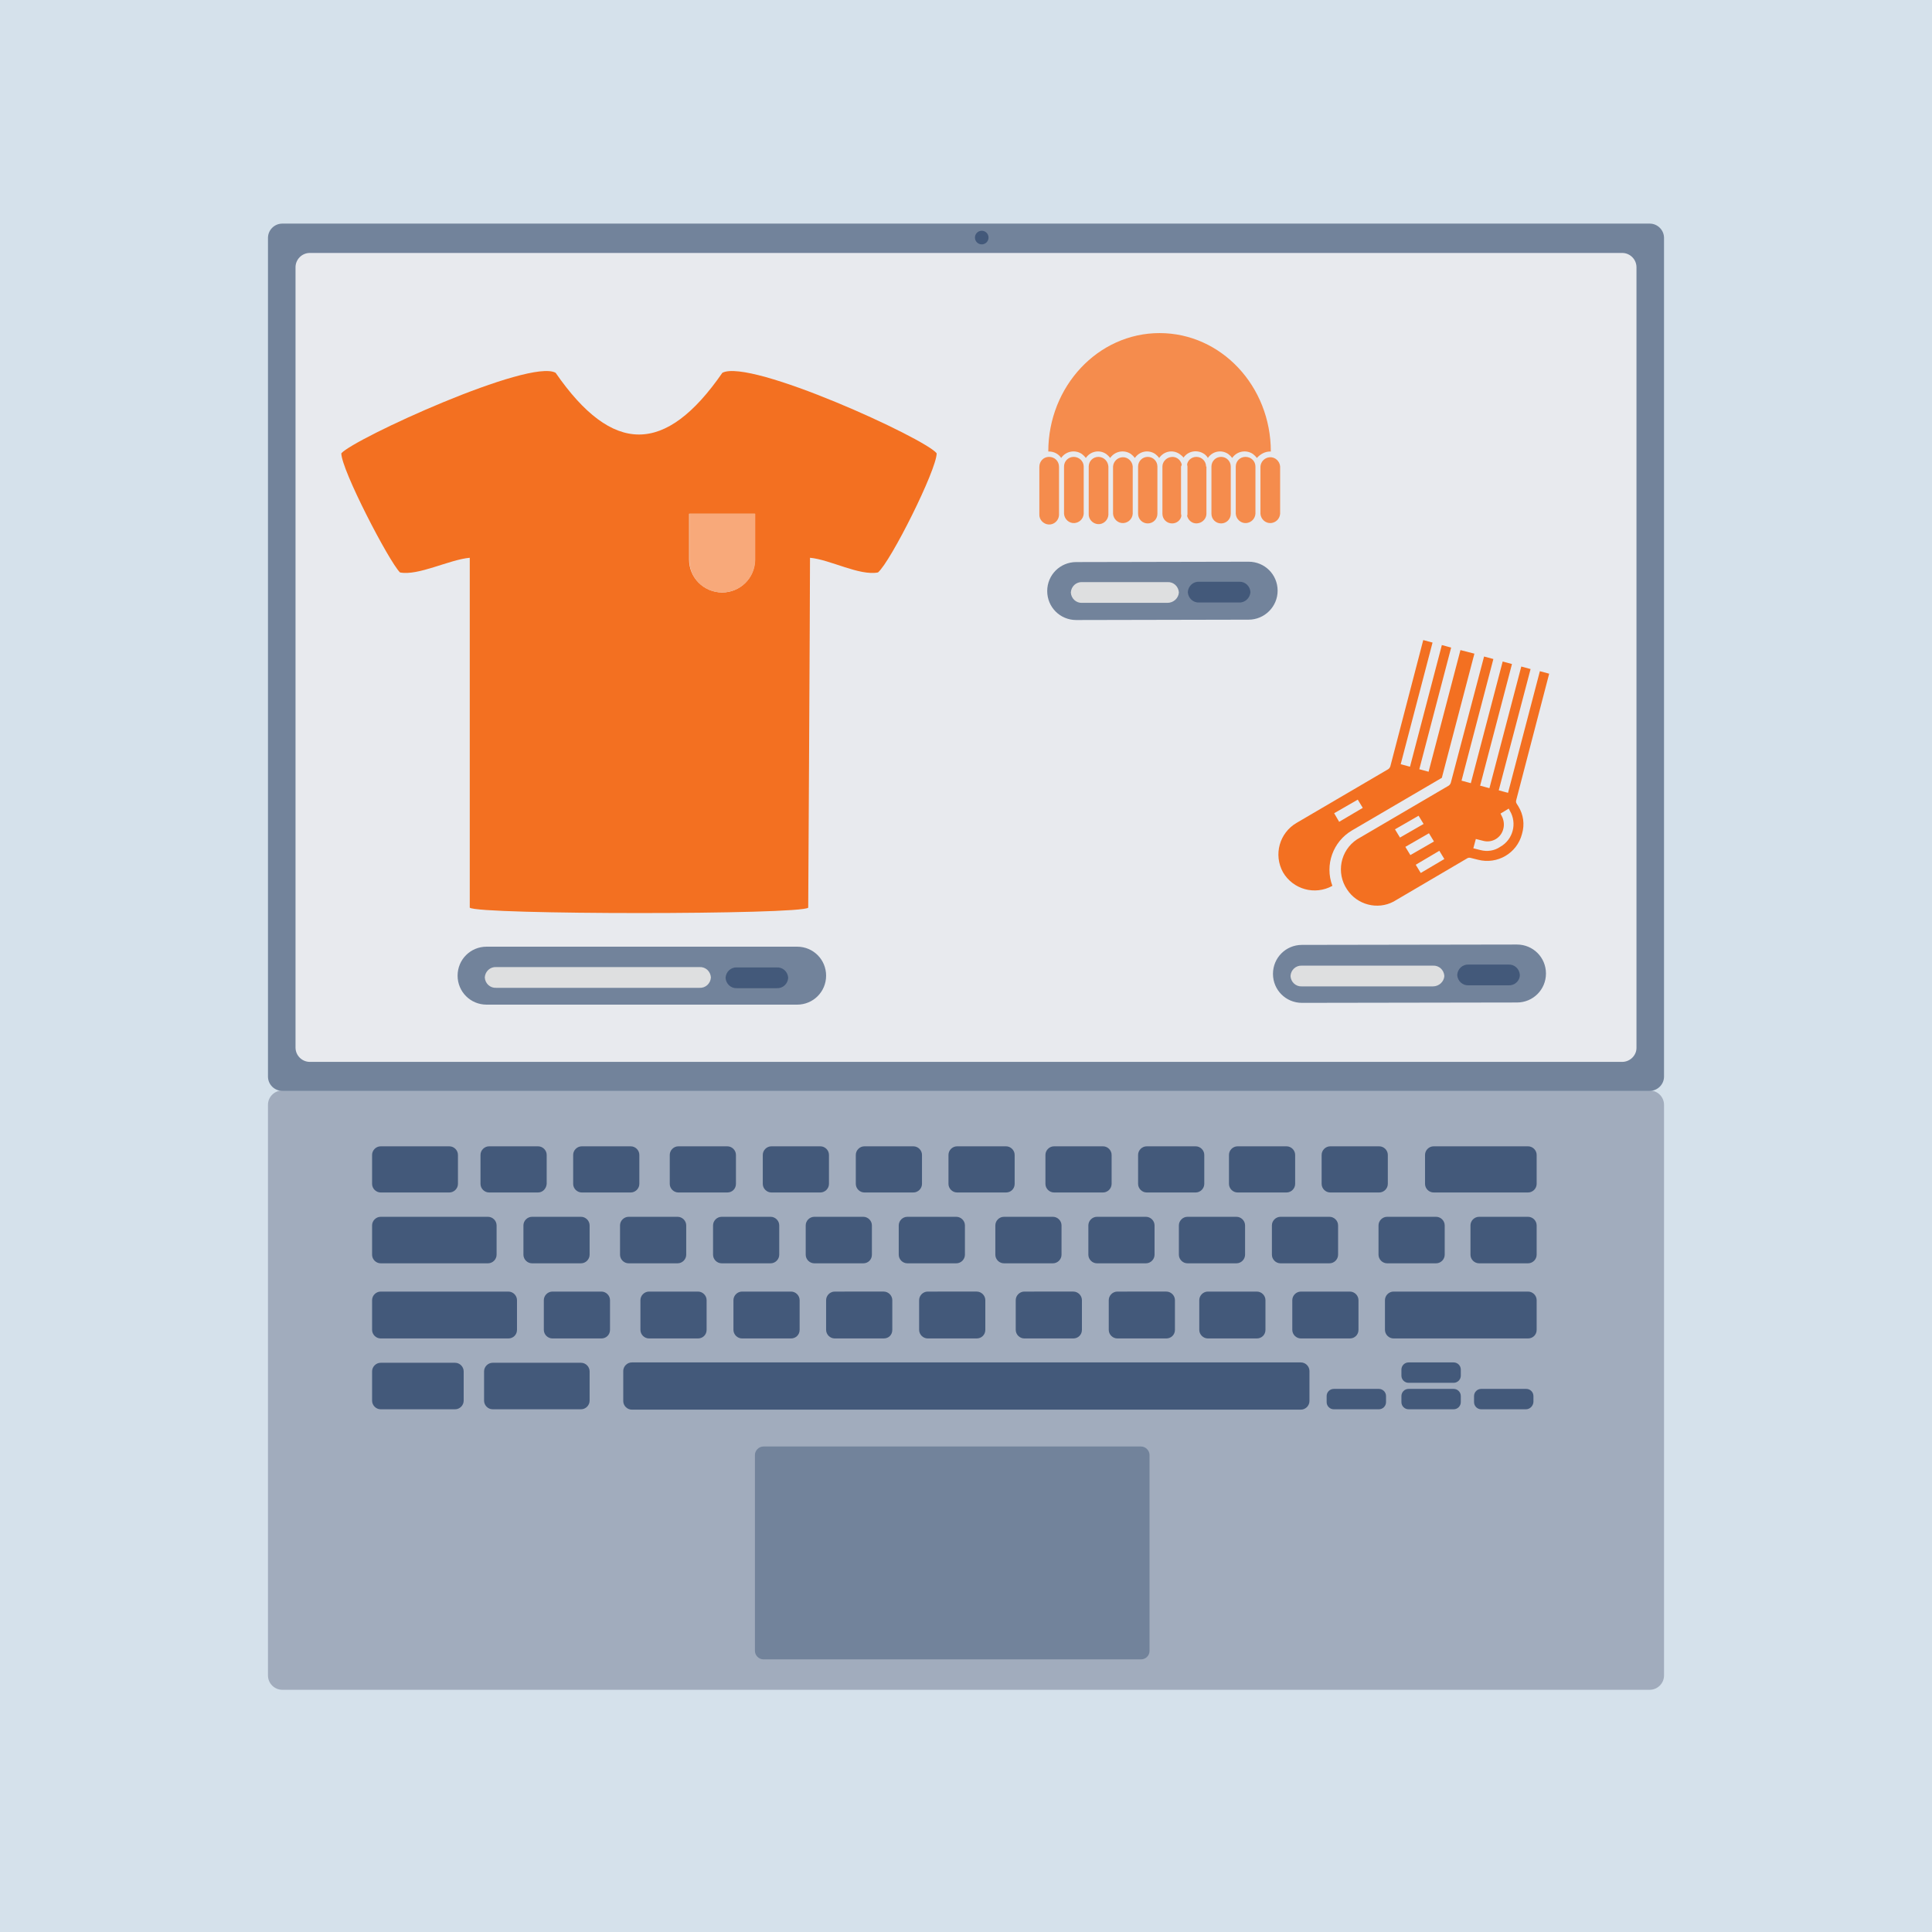
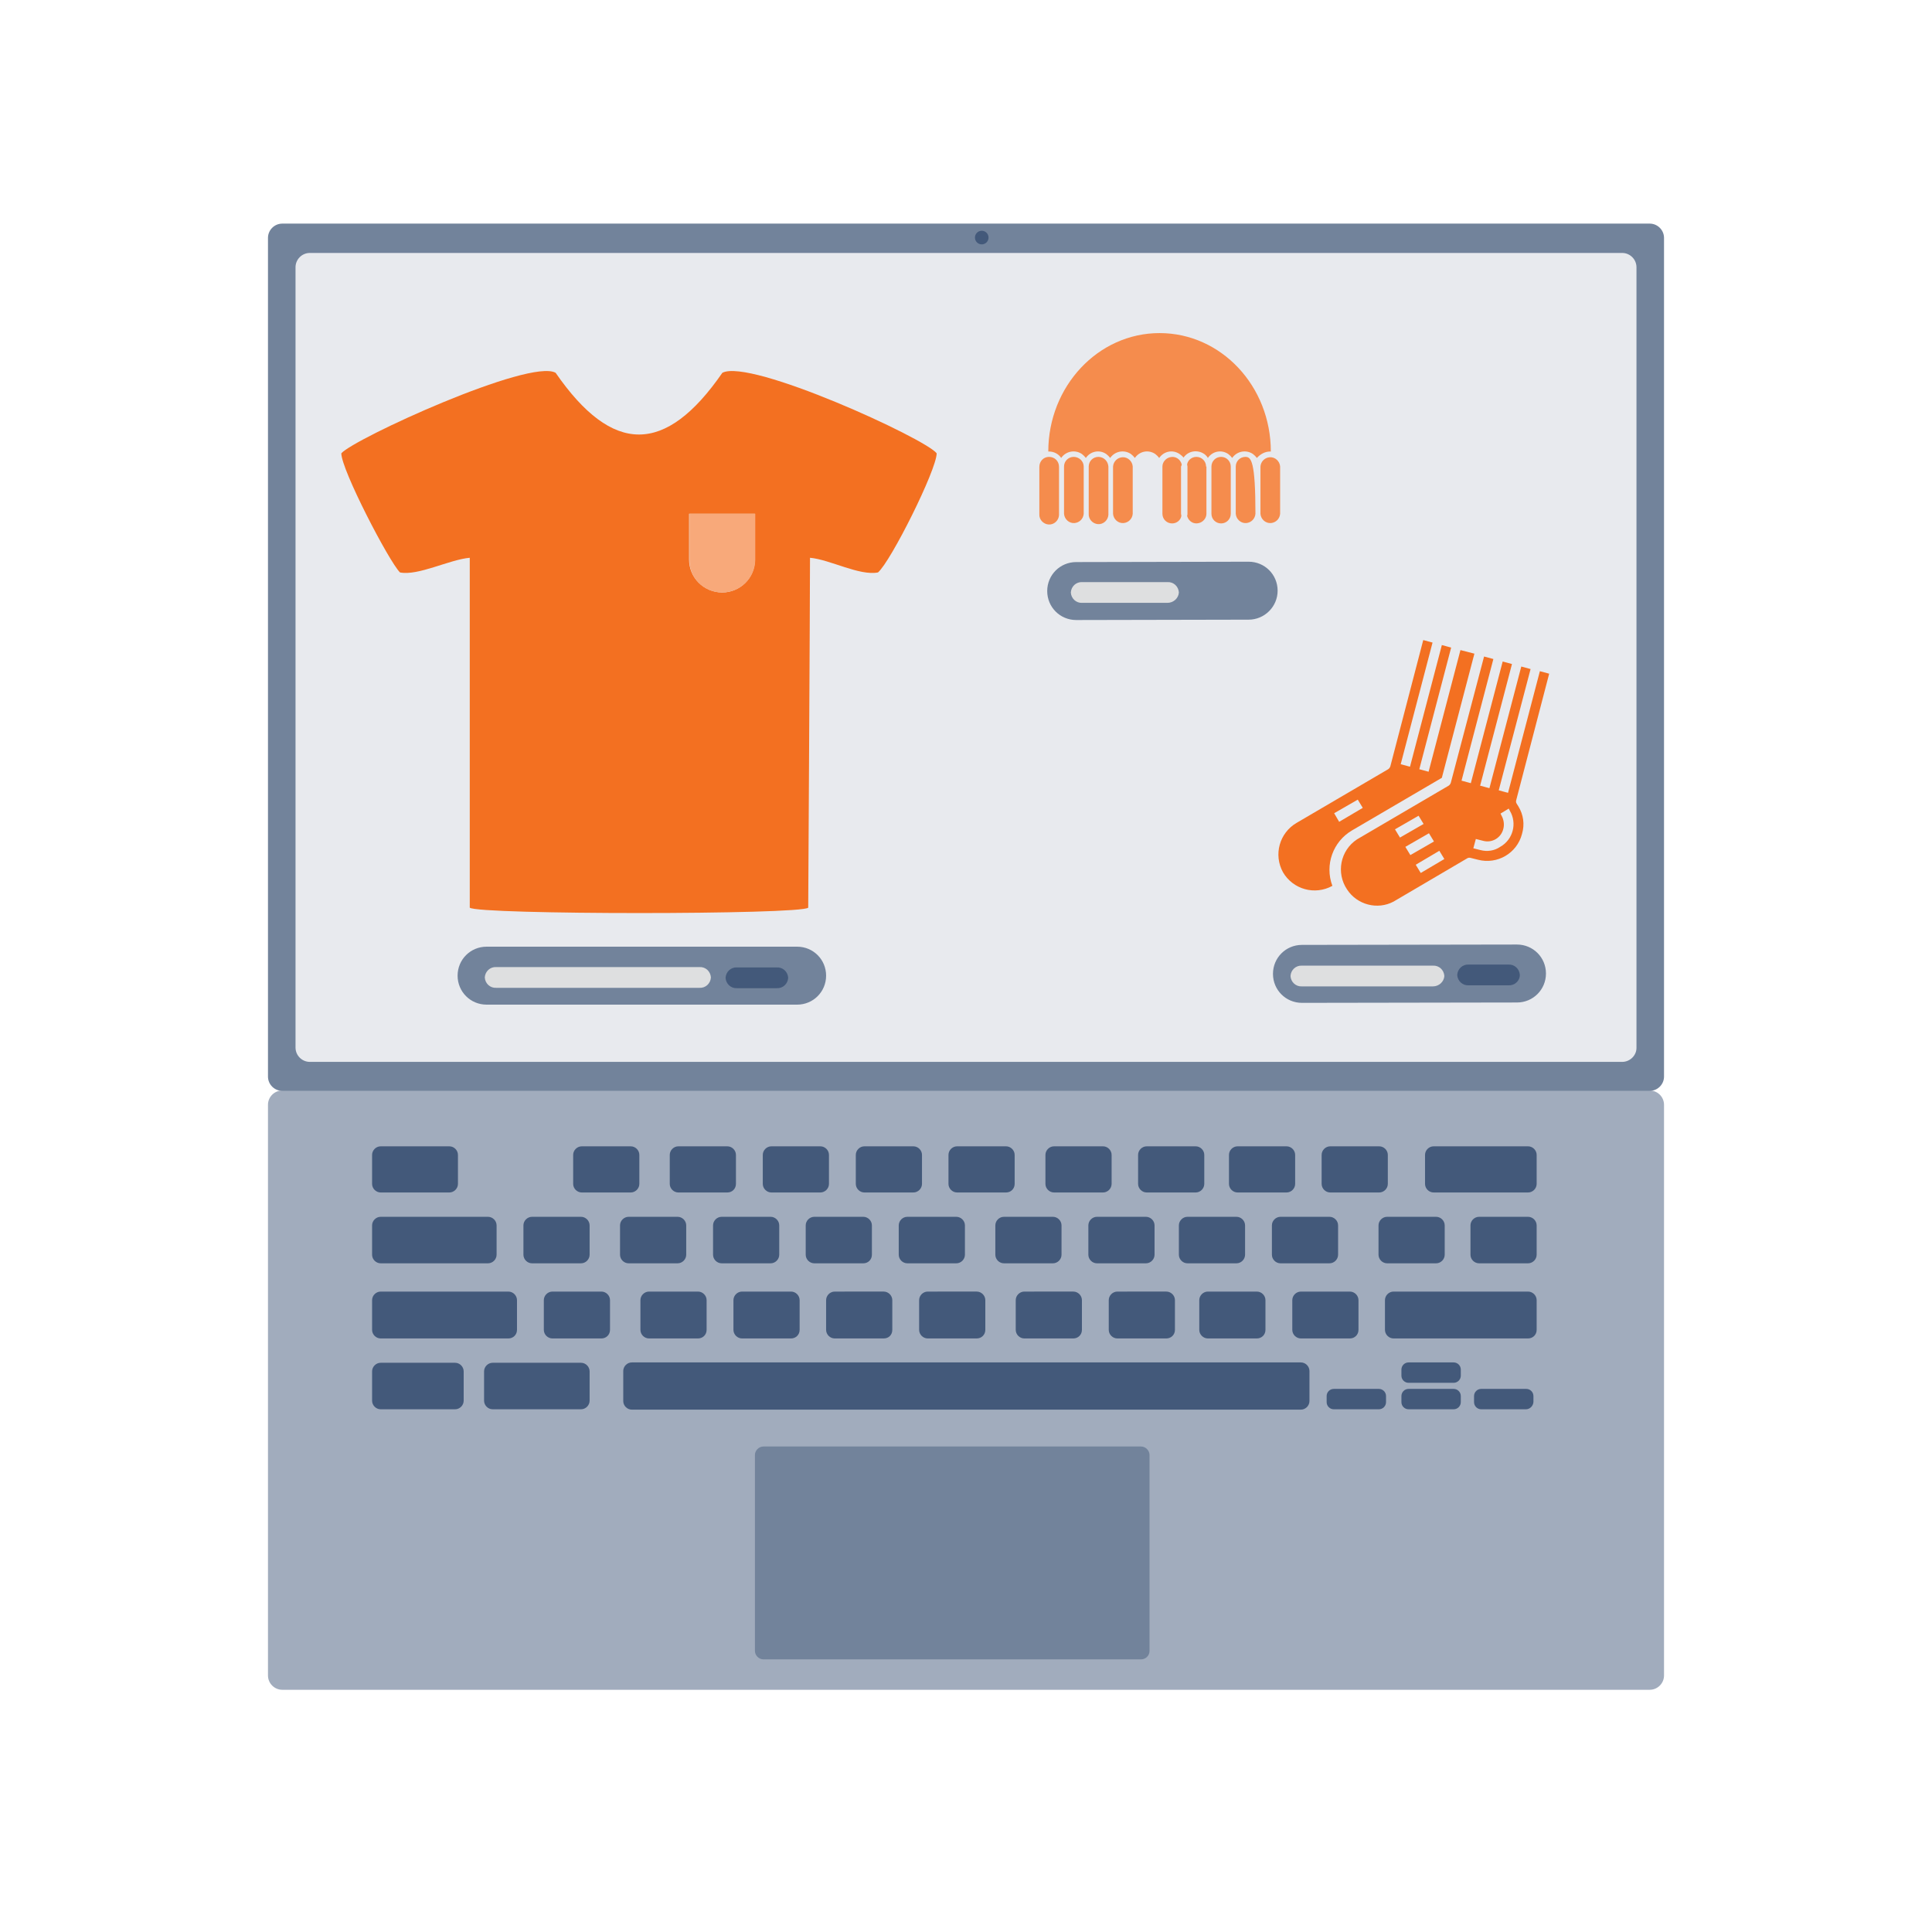
<svg xmlns="http://www.w3.org/2000/svg" version="1.1" x="0px" y="0px" viewBox="0 0 540 540" style="enable-background:new 0 0 540 540;" xml:space="preserve">
  <style type="text/css"> .st0{fill:#D5E1EB;} .st1{fill:#A1ACBD;} .st2{fill:#72839B;} .st3{fill:#43597A;} .st4{fill:#E8EAEE;} .st5{fill:#DEDFE0;} .st6{fill-rule:evenodd;clip-rule:evenodd;fill:#F37021;} .st7{fill:#F58C4D;} .st8{fill:#F37021;} .st9{fill:#F8A97A;} </style>
  <g id="Layer_1">
    <g>
-       <rect x="0" y="0" class="st0" width="540" height="540" />
-     </g>
+       </g>
  </g>
  <g id="Layer_2">
    <g>
      <g>
        <path class="st1" d="M461.1,472.3H78.9c-2.2,0-4-1.8-4-4V308.8c0-2.2,1.8-4,4-4h382.2c2.2,0,4,1.8,4,4v159.5 C465.1,470.5,463.3,472.3,461.1,472.3z" />
        <path class="st2" d="M461.1,304.9H78.9c-2.2,0-4-1.8-4-4V66.5c0-2.2,1.8-4,4-4l382.2,0c2.2,0,4,1.8,4,4v234.4 C465.1,303.1,463.3,304.9,461.1,304.9z" />
        <g>
          <path class="st3" d="M363.6,394h-187c-1.3,0-2.4-1.1-2.4-2.4v-8.4c0-1.3,1.1-2.4,2.4-2.4h187c1.3,0,2.4,1.1,2.4,2.4v8.4 C366,392.9,364.9,394,363.6,394z" />
        </g>
        <g>
-           <path class="st3" d="M150.4,333.3h-13.7c-1.3,0-2.4-1.1-2.4-2.4v-8.1c0-1.3,1.1-2.4,2.4-2.4h13.7c1.3,0,2.4,1.1,2.4,2.4v8.1 C152.7,332.2,151.7,333.3,150.4,333.3z" />
-         </g>
+           </g>
        <g>
          <path class="st3" d="M125.6,333.3h-19.2c-1.3,0-2.4-1.1-2.4-2.4v-8.1c0-1.3,1.1-2.4,2.4-2.4h19.2c1.3,0,2.4,1.1,2.4,2.4v8.1 C128,332.2,126.9,333.3,125.6,333.3z" />
        </g>
        <g>
          <path class="st3" d="M427.1,333.3h-26.4c-1.3,0-2.4-1.1-2.4-2.4v-8.1c0-1.3,1.1-2.4,2.4-2.4h26.4c1.3,0,2.4,1.1,2.4,2.4v8.1 C429.5,332.2,428.4,333.3,427.1,333.3z" />
        </g>
        <g>
          <path class="st3" d="M427.1,353.1h-13.7c-1.3,0-2.4-1.1-2.4-2.4v-8.2c0-1.3,1.1-2.4,2.4-2.4h13.7c1.3,0,2.4,1.1,2.4,2.4v8.2 C429.5,352,428.4,353.1,427.1,353.1z" />
        </g>
        <g>
          <path class="st3" d="M176.3,333.3h-13.7c-1.3,0-2.4-1.1-2.4-2.4v-8.1c0-1.3,1.1-2.4,2.4-2.4h13.7c1.3,0,2.4,1.1,2.4,2.4v8.1 C178.7,332.2,177.6,333.3,176.3,333.3z" />
        </g>
        <g>
          <path class="st3" d="M203.3,333.3h-13.7c-1.3,0-2.4-1.1-2.4-2.4v-8.1c0-1.3,1.1-2.4,2.4-2.4h13.7c1.3,0,2.4,1.1,2.4,2.4v8.1 C205.7,332.2,204.7,333.3,203.3,333.3z" />
        </g>
        <g>
          <path class="st3" d="M229.3,333.3h-13.7c-1.3,0-2.4-1.1-2.4-2.4v-8.1c0-1.3,1.1-2.4,2.4-2.4h13.7c1.3,0,2.4,1.1,2.4,2.4v8.1 C231.7,332.2,230.6,333.3,229.3,333.3z" />
        </g>
        <g>
          <path class="st3" d="M255.3,333.3h-13.7c-1.3,0-2.4-1.1-2.4-2.4v-8.1c0-1.3,1.1-2.4,2.4-2.4h13.7c1.3,0,2.4,1.1,2.4,2.4v8.1 C257.7,332.2,256.6,333.3,255.3,333.3z" />
        </g>
        <g>
          <path class="st3" d="M281.2,333.3h-13.7c-1.3,0-2.4-1.1-2.4-2.4v-8.1c0-1.3,1.1-2.4,2.4-2.4h13.7c1.3,0,2.4,1.1,2.4,2.4v8.1 C283.6,332.2,282.6,333.3,281.2,333.3z" />
        </g>
        <g>
          <path class="st3" d="M308.3,333.3h-13.7c-1.3,0-2.4-1.1-2.4-2.4v-8.1c0-1.3,1.1-2.4,2.4-2.4h13.7c1.3,0,2.4,1.1,2.4,2.4v8.1 C310.7,332.2,309.6,333.3,308.3,333.3z" />
        </g>
        <g>
          <path class="st3" d="M334.2,333.3h-13.7c-1.3,0-2.4-1.1-2.4-2.4v-8.1c0-1.3,1.1-2.4,2.4-2.4h13.7c1.3,0,2.4,1.1,2.4,2.4v8.1 C336.6,332.2,335.5,333.3,334.2,333.3z" />
        </g>
        <g>
          <path class="st3" d="M359.6,333.3h-13.7c-1.3,0-2.4-1.1-2.4-2.4v-8.1c0-1.3,1.1-2.4,2.4-2.4h13.7c1.3,0,2.4,1.1,2.4,2.4v8.1 C362,332.2,360.9,333.3,359.6,333.3z" />
        </g>
        <g>
          <path class="st3" d="M385.5,333.3h-13.7c-1.3,0-2.4-1.1-2.4-2.4v-8.1c0-1.3,1.1-2.4,2.4-2.4h13.7c1.3,0,2.4,1.1,2.4,2.4v8.1 C387.9,332.2,386.8,333.3,385.5,333.3z" />
        </g>
        <g>
          <path class="st3" d="M136.4,353.1h-30c-1.3,0-2.4-1.1-2.4-2.4v-8.2c0-1.3,1.1-2.4,2.4-2.4h30c1.3,0,2.4,1.1,2.4,2.4v8.2 C138.8,352,137.7,353.1,136.4,353.1z" />
        </g>
        <g>
          <path class="st3" d="M162.4,353.1h-13.7c-1.3,0-2.4-1.1-2.4-2.4v-8.2c0-1.3,1.1-2.4,2.4-2.4h13.7c1.3,0,2.4,1.1,2.4,2.4v8.2 C164.8,352,163.7,353.1,162.4,353.1z" />
        </g>
        <g>
          <path class="st3" d="M189.4,353.1h-13.7c-1.3,0-2.4-1.1-2.4-2.4v-8.2c0-1.3,1.1-2.4,2.4-2.4h13.7c1.3,0,2.4,1.1,2.4,2.4v8.2 C191.8,352,190.7,353.1,189.4,353.1z" />
        </g>
        <g>
          <path class="st3" d="M215.4,353.1h-13.7c-1.3,0-2.4-1.1-2.4-2.4v-8.2c0-1.3,1.1-2.4,2.4-2.4h13.7c1.3,0,2.4,1.1,2.4,2.4v8.2 C217.8,352,216.7,353.1,215.4,353.1z" />
        </g>
        <g>
          <path class="st3" d="M241.3,353.1h-13.7c-1.3,0-2.4-1.1-2.4-2.4v-8.2c0-1.3,1.1-2.4,2.4-2.4h13.7c1.3,0,2.4,1.1,2.4,2.4v8.2 C243.7,352,242.7,353.1,241.3,353.1z" />
        </g>
        <g>
          <path class="st3" d="M267.3,353.1h-13.7c-1.3,0-2.4-1.1-2.4-2.4v-8.2c0-1.3,1.1-2.4,2.4-2.4h13.7c1.3,0,2.4,1.1,2.4,2.4v8.2 C269.7,352,268.6,353.1,267.3,353.1z" />
        </g>
        <g>
          <path class="st3" d="M294.3,353.1h-13.7c-1.3,0-2.4-1.1-2.4-2.4v-8.2c0-1.3,1.1-2.4,2.4-2.4h13.7c1.3,0,2.4,1.1,2.4,2.4v8.2 C296.7,352,295.6,353.1,294.3,353.1z" />
        </g>
        <g>
          <path class="st3" d="M320.3,353.1h-13.7c-1.3,0-2.4-1.1-2.4-2.4v-8.2c0-1.3,1.1-2.4,2.4-2.4h13.7c1.3,0,2.4,1.1,2.4,2.4v8.2 C322.7,352,321.6,353.1,320.3,353.1z" />
        </g>
        <g>
          <path class="st3" d="M345.6,353.1h-13.7c-1.3,0-2.4-1.1-2.4-2.4v-8.2c0-1.3,1.1-2.4,2.4-2.4h13.7c1.3,0,2.4,1.1,2.4,2.4v8.2 C348,352,346.9,353.1,345.6,353.1z" />
        </g>
        <g>
          <path class="st3" d="M371.6,353.1h-13.7c-1.3,0-2.4-1.1-2.4-2.4v-8.2c0-1.3,1.1-2.4,2.4-2.4h13.7c1.3,0,2.4,1.1,2.4,2.4v8.2 C374,352,372.9,353.1,371.6,353.1z" />
        </g>
        <g>
          <path class="st3" d="M142.1,374.1h-35.7c-1.3,0-2.4-1.1-2.4-2.4v-8.3c0-1.3,1.1-2.4,2.4-2.4h35.7c1.3,0,2.4,1.1,2.4,2.4v8.3 C144.5,373.1,143.4,374.1,142.1,374.1z" />
        </g>
        <g>
          <path class="st3" d="M168.1,374.1h-13.7c-1.3,0-2.4-1.1-2.4-2.4v-8.3c0-1.3,1.1-2.4,2.4-2.4h13.7c1.3,0,2.4,1.1,2.4,2.4v8.3 C170.5,373.1,169.4,374.1,168.1,374.1z" />
        </g>
        <g>
          <path class="st3" d="M195.1,374.1h-13.7c-1.3,0-2.4-1.1-2.4-2.4v-8.3c0-1.3,1.1-2.4,2.4-2.4h13.7c1.3,0,2.4,1.1,2.4,2.4v8.3 C197.5,373.1,196.4,374.1,195.1,374.1z" />
        </g>
        <g>
          <path class="st3" d="M221.1,374.1h-13.7c-1.3,0-2.4-1.1-2.4-2.4v-8.3c0-1.3,1.1-2.4,2.4-2.4h13.7c1.3,0,2.4,1.1,2.4,2.4v8.3 C223.5,373.1,222.4,374.1,221.1,374.1z" />
        </g>
        <g>
          <path class="st3" d="M247,374.1h-13.7c-1.3,0-2.4-1.1-2.4-2.4v-8.3c0-1.3,1.1-2.4,2.4-2.4H247c1.3,0,2.4,1.1,2.4,2.4v8.3 C249.4,373.1,248.4,374.1,247,374.1z" />
        </g>
        <g>
          <path class="st3" d="M273,374.1h-13.7c-1.3,0-2.4-1.1-2.4-2.4v-8.3c0-1.3,1.1-2.4,2.4-2.4H273c1.3,0,2.4,1.1,2.4,2.4v8.3 C275.4,373.1,274.3,374.1,273,374.1z" />
        </g>
        <g>
          <path class="st2" d="M318.9,463.8H213.4c-1.3,0-2.4-1.1-2.4-2.4v-54.7c0-1.3,1.1-2.4,2.4-2.4h105.5c1.3,0,2.4,1.1,2.4,2.4v54.7 C321.3,462.8,320.2,463.8,318.9,463.8z" />
        </g>
        <g>
          <path class="st3" d="M300,374.1h-13.7c-1.3,0-2.4-1.1-2.4-2.4v-8.3c0-1.3,1.1-2.4,2.4-2.4H300c1.3,0,2.4,1.1,2.4,2.4v8.3 C302.4,373.1,301.3,374.1,300,374.1z" />
        </g>
        <g>
          <path class="st3" d="M326,374.1h-13.7c-1.3,0-2.4-1.1-2.4-2.4v-8.3c0-1.3,1.1-2.4,2.4-2.4H326c1.3,0,2.4,1.1,2.4,2.4v8.3 C328.4,373.1,327.3,374.1,326,374.1z" />
        </g>
        <g>
          <path class="st3" d="M351.3,374.1h-13.7c-1.3,0-2.4-1.1-2.4-2.4v-8.3c0-1.3,1.1-2.4,2.4-2.4h13.7c1.3,0,2.4,1.1,2.4,2.4v8.3 C353.7,373.1,352.6,374.1,351.3,374.1z" />
        </g>
        <g>
          <path class="st3" d="M377.3,374.1h-13.7c-1.3,0-2.4-1.1-2.4-2.4v-8.3c0-1.3,1.1-2.4,2.4-2.4h13.7c1.3,0,2.4,1.1,2.4,2.4v8.3 C379.7,373.1,378.6,374.1,377.3,374.1z" />
        </g>
        <g>
          <path class="st3" d="M162.4,393.9h-24.7c-1.3,0-2.4-1.1-2.4-2.4v-8.2c0-1.3,1.1-2.4,2.4-2.4h24.7c1.3,0,2.4,1.1,2.4,2.4v8.2 C164.8,392.8,163.7,393.9,162.4,393.9z" />
        </g>
        <g>
          <path class="st3" d="M127.2,393.9h-20.8c-1.3,0-2.4-1.1-2.4-2.4v-8.2c0-1.3,1.1-2.4,2.4-2.4h20.8c1.3,0,2.4,1.1,2.4,2.4v8.2 C129.6,392.8,128.5,393.9,127.2,393.9z" />
        </g>
        <g>
          <path class="st3" d="M401.4,353.1h-13.7c-1.3,0-2.4-1.1-2.4-2.4v-8.2c0-1.3,1.1-2.4,2.4-2.4h13.7c1.3,0,2.4,1.1,2.4,2.4v8.2 C403.8,352,402.7,353.1,401.4,353.1z" />
        </g>
        <g>
          <path class="st3" d="M427.1,374.1h-37.6c-1.3,0-2.4-1.1-2.4-2.4v-8.3c0-1.3,1.1-2.4,2.4-2.4h37.6c1.3,0,2.4,1.1,2.4,2.4v8.3 C429.5,373.1,428.4,374.1,427.1,374.1z" />
        </g>
        <g>
          <path class="st3" d="M385.4,393.9h-12.6c-1.1,0-2-0.9-2-2v-1.7c0-1.1,0.9-2,2-2h12.6c1.1,0,2,0.9,2,2v1.7 C387.4,393,386.5,393.9,385.4,393.9z" />
        </g>
        <g>
          <path class="st3" d="M406.3,393.9h-12.6c-1.1,0-2-0.9-2-2v-1.7c0-1.1,0.9-2,2-2h12.6c1.1,0,2,0.9,2,2v1.7 C408.3,393,407.4,393.9,406.3,393.9z" />
        </g>
        <g>
          <path class="st3" d="M406.3,386.5h-12.6c-1.1,0-2-0.9-2-2v-1.7c0-1.1,0.9-2,2-2h12.6c1.1,0,2,0.9,2,2v1.7 C408.3,385.6,407.4,386.5,406.3,386.5z" />
        </g>
        <g>
          <path class="st3" d="M426.5,393.9H414c-1.1,0-2-0.9-2-2v-1.7c0-1.1,0.9-2,2-2h12.6c1.1,0,2,0.9,2,2v1.7 C428.5,393,427.6,393.9,426.5,393.9z" />
        </g>
        <path class="st4" d="M453.4,296.8H86.6c-2.2,0-4-1.8-4-4V74.7c0-2.2,1.8-4,4-4h366.8c2.2,0,4,1.8,4,4v218.2 C457.4,295,455.6,296.8,453.4,296.8z" />
        <circle class="st3" cx="274.4" cy="66.4" r="1.9" />
      </g>
    </g>
  </g>
  <g id="Layer_3">
    <g id="Illos">
      <path class="st2" d="M136,264.6h86.8c4.5,0,8.1,3.6,8.1,8.1v0c0,4.5-3.6,8.1-8.1,8.1H136c-4.5,0-8.1-3.6-8.1-8.1v0 C127.9,268.2,131.5,264.6,136,264.6z" />
      <path class="st5" d="M195.5,276.1h-56.8c-1.7,0.1-3.1-1.2-3.2-2.9l0,0c0.1-1.7,1.5-3,3.2-2.9h56.8c1.7-0.1,3.1,1.2,3.2,2.9l0,0 C198.6,274.9,197.2,276.2,195.5,276.1C195.5,276.1,195.5,276.1,195.5,276.1z" />
      <path class="st3" d="M217.1,276.2h-11.1c-1.7,0.1-3.1-1.2-3.2-2.9l0,0c0.1-1.7,1.5-3,3.2-2.9h11.1c1.7-0.1,3.1,1.2,3.2,2.9l0,0 C220.2,275,218.8,276.3,217.1,276.2z" />
      <path class="st2" d="M424,280.2l-60.1,0.1c-4.5,0-8.1-3.6-8.1-8.1l0,0l0,0c0-4.5,3.6-8.1,8.1-8.1l0,0L424,264 c4.5,0,8.1,3.6,8.1,8.1l0,0l0,0C432.1,276.6,428.5,280.2,424,280.2z" />
      <path class="st5" d="M400.5,275.7h-36.6c-1.7,0.1-3.1-1.2-3.2-2.9l0,0c0.1-1.7,1.5-3,3.2-2.9h36.6c1.7-0.1,3.1,1.2,3.2,2.9l0,0 C403.6,274.4,402.2,275.7,400.5,275.7z" />
      <path class="st3" d="M421.6,275.4h-11.1c-1.7,0.1-3.1-1.2-3.2-2.9l0,0c0.1-1.7,1.5-3,3.2-2.9h11.1c1.7-0.1,3.1,1.2,3.2,2.9l0,0 C424.8,274.2,423.3,275.5,421.6,275.4C421.6,275.4,421.6,275.4,421.6,275.4z" />
      <path class="st2" d="M349,173.2l-48.2,0.1c-4.5,0-8.1-3.6-8.1-8.1l0,0l0,0c0-4.5,3.6-8.1,8.1-8.1L349,157c4.5,0,8.1,3.6,8.1,8.1 l0,0C357.1,169.6,353.4,173.2,349,173.2z" />
      <path class="st5" d="M326.3,168.5h-23.8c-1.7,0.1-3.1-1.2-3.2-2.9l0,0c0.1-1.7,1.5-3,3.2-2.9h23.8c1.7-0.1,3.1,1.2,3.2,2.9l0,0 C329.4,167.2,328,168.5,326.3,168.5z" />
-       <path class="st3" d="M346.3,168.4h-11.1c-1.7,0.1-3.1-1.2-3.2-2.9c0,0,0,0,0,0l0,0c0.1-1.7,1.5-3,3.2-2.9h11.1 c1.7-0.1,3.1,1.2,3.2,2.9l0,0C349.4,167.1,348,168.5,346.3,168.4z" />
      <path class="st6" d="M225.9,253.7c0,0,0.5-86,0.5-97.8c5.6,0.5,13.8,5.1,19,4.1c3.6-3.1,16.4-28.7,16.4-33.3 c-3.1-4.1-52.2-26.6-59.9-22.5c-15.9,23-30.7,23-46.6,0c-7.2-4.1-56.3,18.4-59.9,22.5c0,4.6,13.3,30.2,16.4,33.3 c5.1,1,13.8-3.6,19.5-4.1v97.8C133.7,255.7,223.8,255.7,225.9,253.7z M201.8,165.6L201.8,165.6c5.1,0,9.2-4.1,9.2-9.1 c0,0,0-0.1,0-0.1v-12.8h-18.4v12.8C192.6,161.4,196.6,165.5,201.8,165.6C201.7,165.6,201.8,165.6,201.8,165.6z" />
      <path class="st7" d="M337.1,130.4c0-1.5-1.2-2.7-2.7-2.7c-1.3,0-2.4,0.9-2.6,2.1c0,0.2,0.1,0.4,0.1,0.6v13.2c0,0.2,0,0.4-0.1,0.6 c0.4,1.5,1.8,2.4,3.3,2c1.2-0.3,2.1-1.4,2.1-2.6V130.4z" />
      <path class="st7" d="M355,126.2c0.1,0,0.1,0,0.2,0l0,0c0-18.3-13.9-33.1-31.1-33.1s-31.1,14.9-31.1,33.1c0.1,0,0.1,0,0.2,0 c1.4,0,2.7,0.7,3.4,1.8c1.3-1.9,3.9-2.4,5.8-1.1c0.4,0.3,0.8,0.7,1.1,1.1c1.3-1.9,3.8-2.4,5.7-1.1c0.4,0.3,0.8,0.7,1.1,1.1 c1.3-1.9,3.9-2.4,5.8-1.1c0.4,0.3,0.8,0.7,1.1,1.1c1.3-1.9,3.8-2.4,5.7-1.1c0.4,0.3,0.8,0.7,1.1,1.1c1.3-1.9,3.8-2.4,5.7-1.1 c0.4,0.3,0.8,0.6,1.1,1c1.3-1.9,3.9-2.3,5.8-1c0.4,0.3,0.8,0.7,1,1.1c1.3-1.9,3.8-2.4,5.7-1.1c0.4,0.3,0.8,0.7,1.1,1.1 c1.3-1.9,3.9-2.4,5.8-1.1c0.4,0.3,0.8,0.7,1.1,1.1C352.3,126.9,353.6,126.2,355,126.2z" />
      <path class="st7" d="M357.8,130.4c-0.1-1.5-1.4-2.7-2.9-2.6c-1.4,0.1-2.5,1.2-2.6,2.6v13.2l0,0c0.1,1.5,1.4,2.7,2.9,2.6 c1.4-0.1,2.5-1.2,2.6-2.6V130.4z" />
-       <path class="st7" d="M348.1,127.7c-1.5,0-2.7,1.2-2.7,2.7c0,0,0,0,0,0v13.2c0.1,1.5,1.4,2.7,2.9,2.6c1.4-0.1,2.5-1.2,2.6-2.6 v-13.2C350.9,128.9,349.7,127.7,348.1,127.7C348.1,127.7,348.1,127.7,348.1,127.7z" />
+       <path class="st7" d="M348.1,127.7c-1.5,0-2.7,1.2-2.7,2.7c0,0,0,0,0,0v13.2c0.1,1.5,1.4,2.7,2.9,2.6c1.4-0.1,2.5-1.2,2.6-2.6 C350.9,128.9,349.7,127.7,348.1,127.7C348.1,127.7,348.1,127.7,348.1,127.7z" />
      <path class="st7" d="M341.3,127.7c-1.5,0-2.7,1.2-2.7,2.7c0,0,0,0,0,0l0,0v13.2l0,0c0,1.5,1.2,2.7,2.7,2.7c1.5,0,2.7-1.2,2.7-2.7 l0,0v-13.2l0,0C344,128.9,342.8,127.7,341.3,127.7C341.3,127.7,341.3,127.7,341.3,127.7z" />
      <path class="st7" d="M330.3,129.8c-0.4-1.5-1.8-2.4-3.3-2c-1.2,0.3-2.1,1.4-2.1,2.6v13.2l0,0c0,1.5,1.2,2.7,2.7,2.7 c1.3,0,2.4-0.9,2.6-2.1c0-0.2-0.1-0.4-0.1-0.6v-13.2C330.2,130.2,330.3,130,330.3,129.8z" />
      <path class="st7" d="M300.1,127.7c-1.5,0-2.7,1.2-2.7,2.7c0,0,0,0,0,0v13.2l0,0c0.1,1.5,1.4,2.7,2.9,2.6c1.4-0.1,2.5-1.2,2.6-2.6 l0,0v-13.2C302.9,128.9,301.6,127.7,300.1,127.7C300.1,127.7,300.1,127.7,300.1,127.7z" />
      <path class="st7" d="M293.2,127.7c-1.5,0-2.7,1.2-2.7,2.8v13.2c-0.1,1.5,1.1,2.8,2.6,2.9c1.5,0.1,2.8-1.1,2.9-2.6 c0-0.1,0-0.2,0-0.3v-13.2C296,128.9,294.8,127.7,293.2,127.7C293.2,127.7,293.2,127.7,293.2,127.7z" />
-       <path class="st7" d="M320.8,127.7c-1.5,0-2.7,1.2-2.7,2.7c0,0,0,0,0,0l0,0v13.2l0,0c0,1.5,1.2,2.7,2.7,2.7c1.5,0,2.7-1.2,2.7-2.7 v-13.2l0,0C323.5,128.9,322.3,127.7,320.8,127.7C320.8,127.7,320.8,127.7,320.8,127.7z" />
      <path class="st7" d="M307,127.7c-1.5,0-2.7,1.2-2.7,2.7c0,0,0,0,0,0v13.2c-0.1,1.5,1.1,2.8,2.6,2.9c1.5,0.1,2.8-1.1,2.9-2.6 c0-0.1,0-0.2,0-0.3v-13.2C309.7,128.9,308.5,127.7,307,127.7L307,127.7z" />
      <path class="st7" d="M316.6,130.4c-0.1-1.5-1.4-2.7-2.9-2.6c-1.4,0.1-2.5,1.2-2.6,2.6v13.2l0,0c0.1,1.5,1.4,2.7,2.9,2.6 c1.4-0.1,2.5-1.2,2.6-2.6V130.4z" />
      <path class="st8" d="M424.4,225.4l-0.5-0.8c-0.2-0.3-0.2-0.7-0.1-1l9.2-35.3l-2.6-0.7l-8.9,34l-2.6-0.7l8.9-33.9l-2.6-0.7l-8.9,34 l-2.6-0.7l8.9-34l-2.6-0.7l-8.9,34l-2.6-0.7l8.9-34l-2.6-0.7l-9.3,35.3c-0.1,0.3-0.3,0.6-0.6,0.8l-25.6,15 c-4.7,3.1-5.9,9.4-2.8,14c2.8,4.3,8.5,5.8,13,3.4l20.6-12.1c0.3-0.2,0.7-0.2,1-0.1l2,0.5c5.4,1.4,10.9-1.8,12.3-7.2 C426.2,230.4,425.8,227.7,424.4,225.4L424.4,225.4z M389.9,231.8l6.6-3.8l1.4,2.3l-6.6,3.8L389.9,231.8z M392.8,236.7l6.6-3.8 l1.4,2.3l-6.6,3.8L392.8,236.7z M397.1,244l-1.4-2.3l6.6-3.9l1.4,2.3L397.1,244z M413.8,237.6l-2-0.5l0.7-2.6l2,0.5 c2.5,0.7,5.1-0.8,5.7-3.4c0.3-1.2,0.1-2.5-0.5-3.6l-0.3-0.6l2.3-1.4l0.3,0.6c2.1,3.5,0.9,8.1-2.7,10.1 C417.7,237.8,415.7,238.1,413.8,237.6L413.8,237.6z" />
      <path class="st8" d="M377.9,232.1l25.1-14.7l9.1-34.7l-3.9-1l-8.9,34l-2.6-0.7l8.9-34l-2.6-0.7l-8.9,34l-2.6-0.7l8.9-34l-2.6-0.7 l-9.2,35.3c-0.1,0.3-0.3,0.6-0.6,0.8l-25.6,15c-4.8,2.8-6.5,8.9-3.8,13.8c2.8,4.8,8.9,6.5,13.8,3.8 C370.2,241.7,372.6,235.2,377.9,232.1z M372.9,227.3l6.6-3.8l1.4,2.3l-6.6,3.9L372.9,227.3z" />
      <path class="st9" d="M201.8,165.6c5.1,0,9.2-4,9.3-9.1c0,0,0-0.1,0-0.1v-12.8h-18.4v12.8C192.6,161.5,196.7,165.6,201.8,165.6 C201.8,165.6,201.8,165.6,201.8,165.6z" />
    </g>
  </g>
</svg>